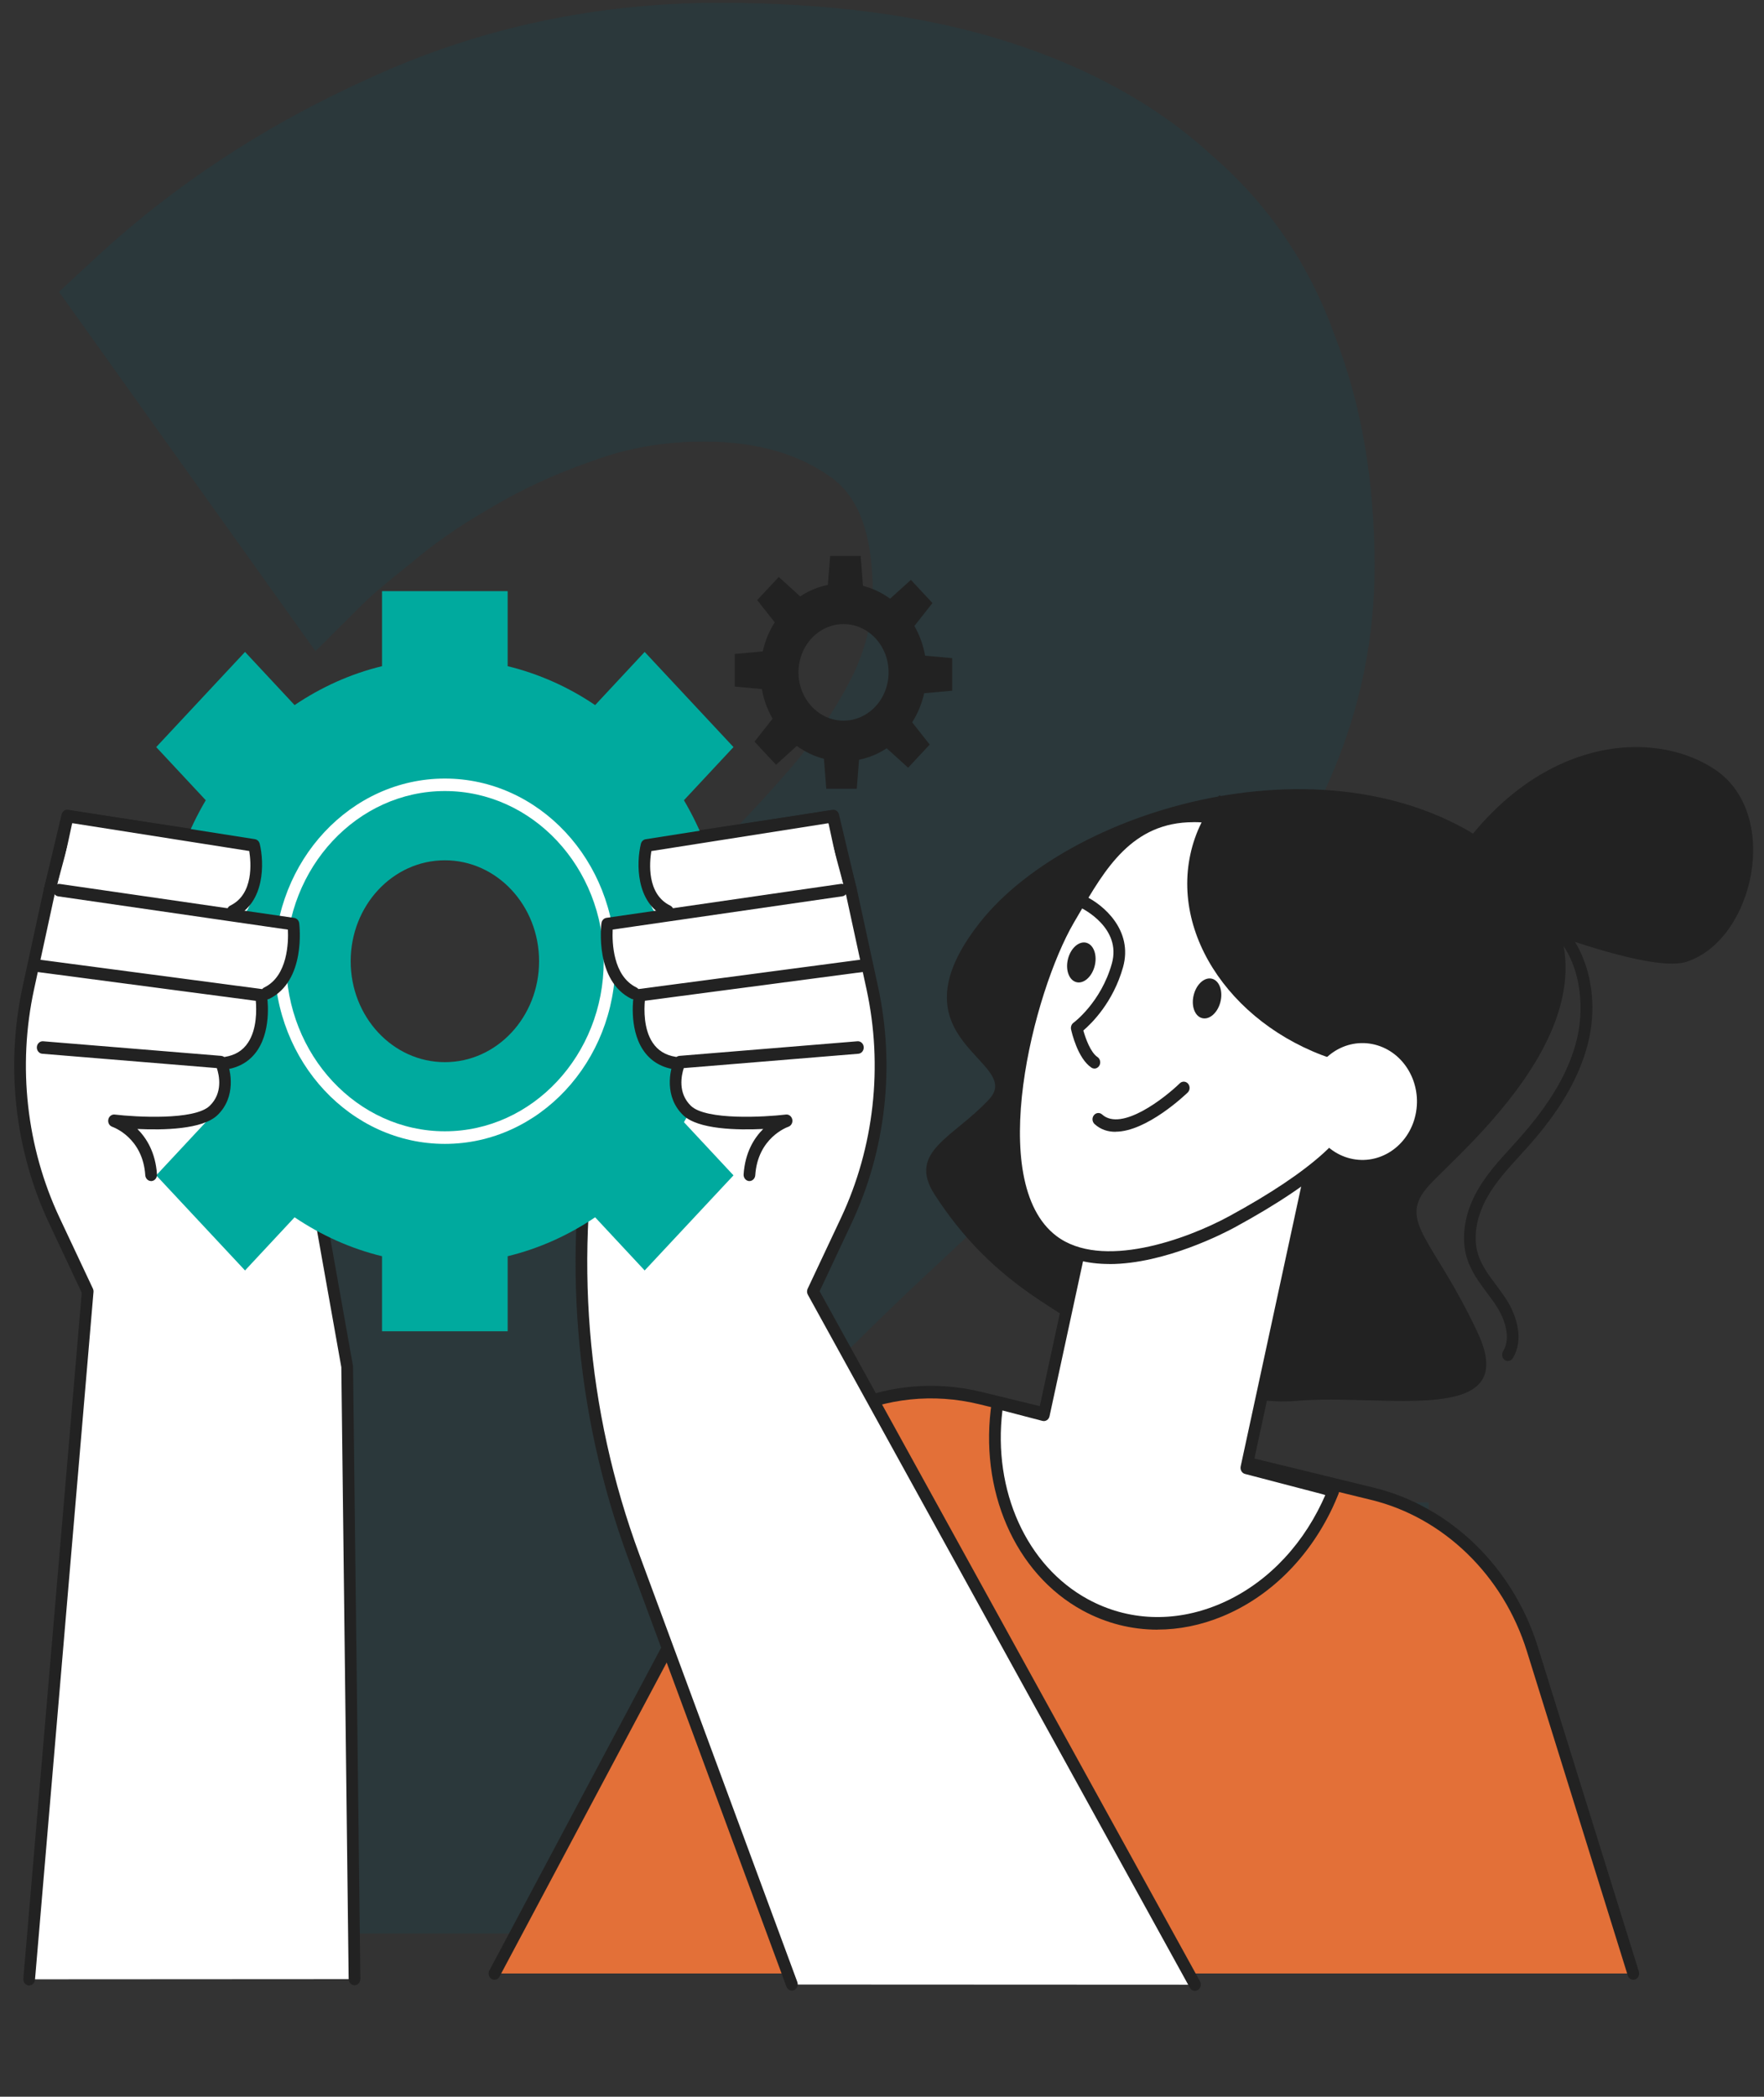
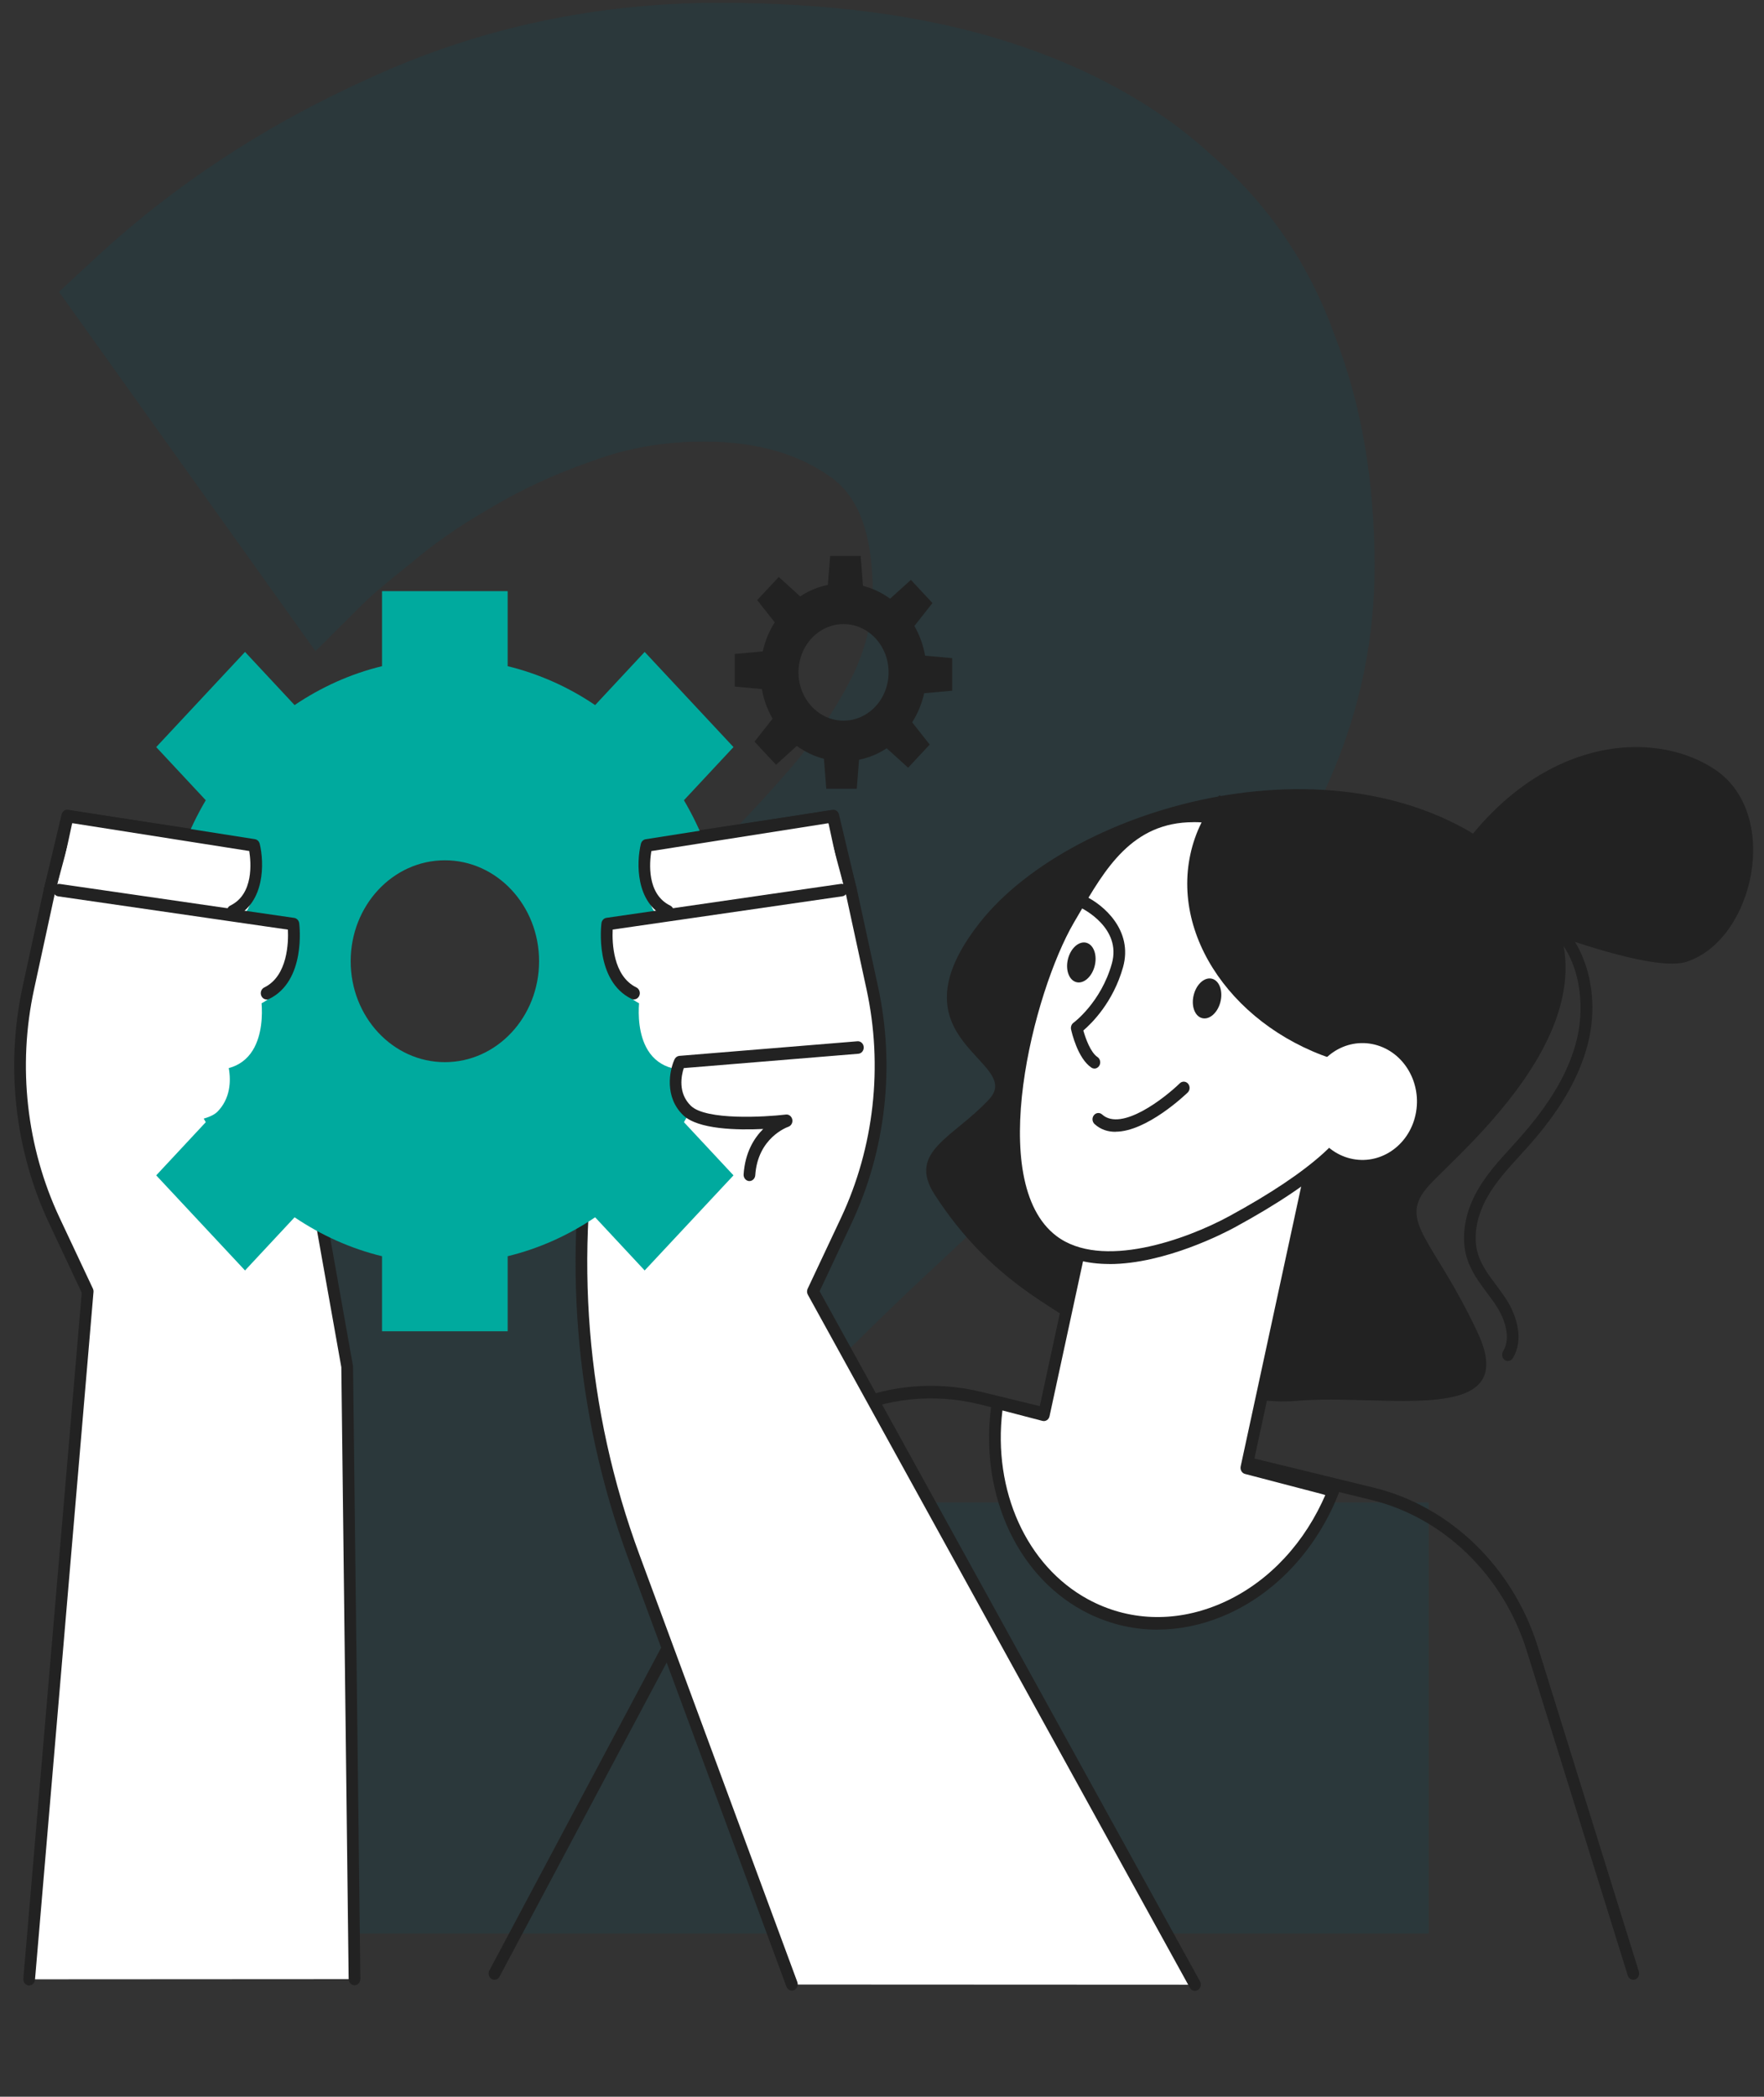
<svg xmlns="http://www.w3.org/2000/svg" width="85" height="101" viewBox="0 0 85 101" fill="none">
  <rect x="0" y="0" width="85" height="101" fill="#333333" stroke="none" />
  <path opacity="0.2" fill-rule="evenodd" clip-rule="evenodd" d="M59.014 46.294L59.002 46.31C56.937 49.055 54.619 51.706 52.053 54.263C49.55 56.757 47.087 59.13 44.662 61.379C43.449 62.508 42.107 63.805 40.635 65.272C39.265 66.637 37.936 68.042 36.646 69.487C35.751 70.491 34.917 71.453 34.142 72.374H68.843V93.137H6.624L6.226 90.96C6.022 89.838 5.935 88.511 5.935 87.023V84.054C5.935 79.817 6.6 75.869 7.966 72.238L7.977 72.211L7.987 72.185C9.391 68.688 11.192 65.444 13.392 62.46C15.551 59.449 17.97 56.652 20.646 54.071L20.661 54.056L20.677 54.042C23.314 51.577 25.91 49.113 28.465 46.649L28.47 46.645L28.474 46.64C30.453 44.751 32.309 42.983 34.042 41.338C35.717 39.668 37.18 38.091 38.436 36.606C39.64 35.102 40.544 33.684 41.18 32.352C41.778 31.02 42.052 29.748 42.052 28.516C42.052 25.351 41.164 23.793 40.055 22.998C38.524 21.899 36.532 21.271 33.914 21.271C31.982 21.271 30.189 21.59 28.518 22.215L28.488 22.226L28.458 22.237C26.72 22.839 25.107 23.588 23.616 24.48L23.598 24.491L23.58 24.501C22.123 25.342 20.896 26.199 19.882 27.065L19.839 27.101L19.795 27.136C18.665 28.021 17.893 28.687 17.426 29.153L15.202 31.369L2.843 14.059L4.548 12.475C8.412 8.887 12.877 5.968 17.923 3.712C23.161 1.325 28.749 0.137 34.659 0.137C39.897 0.137 44.527 0.734 48.497 1.993C52.417 3.236 55.748 5.049 58.4 7.491C61.131 9.848 63.112 12.772 64.334 16.216C65.621 19.533 66.236 23.235 66.236 27.279C66.236 30.772 65.542 34.137 64.16 37.352C62.835 40.433 61.12 43.408 59.026 46.279L59.014 46.294Z" fill="#0E4F5E" />
  <g clip-path="url(#clip0_767_3934)">
-     <path d="M78.702 95.064L73.839 79.438C72.667 75.672 69.749 72.837 66.135 71.955L47.246 67.347C42.691 66.236 37.994 68.449 35.679 72.794L23.825 95.064H78.7H78.702Z" fill="#E37038" />
    <path d="M78.702 95.366C78.584 95.366 78.474 95.288 78.435 95.161L73.572 79.534C72.438 75.895 69.566 73.102 66.073 72.251L47.184 67.643C42.719 66.556 38.194 68.685 35.925 72.945L24.07 95.215C23.994 95.36 23.822 95.411 23.687 95.327C23.552 95.245 23.503 95.061 23.582 94.916L35.437 72.646C37.831 68.153 42.6 65.903 47.311 67.054L66.2 71.662C69.884 72.562 72.915 75.503 74.107 79.344L78.97 94.971C79.018 95.128 78.939 95.3 78.793 95.351C78.764 95.363 78.733 95.366 78.702 95.366Z" fill="#222222" />
    <path d="M17.079 95.333L16.726 65.837L12.25 40.689L3.341 39.34L2.394 42.864L1.368 47.595C0.547 51.373 0.99 55.338 2.619 58.801L4.226 62.217L1.407 95.345L17.079 95.336V95.333Z" fill="white" />
    <path d="M1.407 95.644C1.407 95.644 1.39 95.644 1.382 95.644C1.227 95.629 1.114 95.481 1.125 95.315L3.939 62.271L2.369 58.934C0.711 55.413 0.26 51.361 1.091 47.523L2.118 42.791L3.071 39.252C3.11 39.107 3.242 39.017 3.381 39.038L12.292 40.391C12.41 40.409 12.506 40.505 12.529 40.632L17.006 65.78C17.008 65.798 17.011 65.816 17.011 65.831L17.364 95.327C17.364 95.493 17.239 95.632 17.084 95.632H17.082C16.927 95.632 16.803 95.499 16.8 95.333L16.447 65.861L12.013 40.952L3.544 39.669L2.665 42.939L1.641 47.656C0.838 51.358 1.275 55.265 2.87 58.659L4.477 62.075C4.5 62.126 4.511 62.18 4.505 62.238L1.686 95.366C1.672 95.523 1.551 95.641 1.404 95.641L1.407 95.644Z" fill="#222222" />
    <path d="M38.155 95.589L30.549 75.014C27.958 68.005 27.34 60.338 28.77 52.958L31.146 40.689L40.058 39.34L41.005 42.863L42.031 47.595C42.851 51.373 42.409 55.338 40.779 58.801L39.172 62.216L57.579 95.605L38.155 95.596V95.589Z" fill="white" />
    <path d="M57.579 95.903C57.483 95.903 57.387 95.849 57.336 95.755L38.927 62.367C38.879 62.28 38.873 62.171 38.919 62.077L40.526 58.662C42.121 55.268 42.558 51.361 41.755 47.659L40.729 42.927L39.852 39.672L31.38 40.955L29.046 53.016C27.625 60.359 28.234 67.927 30.814 74.899L38.42 95.475C38.476 95.629 38.406 95.804 38.262 95.867C38.118 95.928 37.952 95.852 37.895 95.698L30.289 75.122C27.67 68.038 27.05 60.353 28.496 52.895L30.873 40.626C30.898 40.502 30.991 40.405 31.11 40.387L40.018 39.035C40.156 39.013 40.289 39.104 40.328 39.249L41.276 42.773L42.307 47.52C43.142 51.358 42.688 55.41 41.03 58.931L39.494 62.198L57.824 95.445C57.903 95.589 57.858 95.774 57.725 95.858C57.68 95.885 57.632 95.9 57.581 95.9L57.579 95.903Z" fill="#222222" />
    <path d="M38.078 49.543V43.06H34.704C34.357 41.435 33.76 39.916 32.956 38.548L35.344 35.988L31.064 31.404L28.677 33.965C27.4 33.101 25.982 32.461 24.462 32.09V28.475H18.409V32.09C16.893 32.458 15.475 33.101 14.195 33.965L11.807 31.404L7.527 35.988L9.915 38.548C9.109 39.916 8.511 41.435 8.167 43.06H4.793V49.543H8.167C8.511 51.168 9.112 52.687 9.915 54.057L7.527 56.618L11.807 61.199L14.195 58.638C15.472 59.499 16.89 60.145 18.409 60.513V64.128H24.462V60.513C25.979 60.145 27.397 59.502 28.677 58.638L31.064 61.199L35.344 56.618L32.956 54.057C33.762 52.69 34.36 51.171 34.704 49.543H38.078ZM21.437 51.165C18.931 51.165 16.898 48.987 16.898 46.303C16.898 43.618 18.931 41.441 21.437 41.441C23.943 41.441 25.976 43.618 25.976 46.303C25.976 48.987 23.943 51.165 21.437 51.165Z" fill="#00AA9E" />
-     <path d="M21.437 55.102C16.907 55.102 13.222 51.155 13.222 46.303C13.222 41.45 16.907 37.504 21.437 37.504C25.968 37.504 29.655 41.45 29.655 46.303C29.655 51.155 25.97 55.102 21.437 55.102ZM21.437 38.105C17.217 38.105 13.786 41.782 13.786 46.3C13.786 50.817 17.22 54.495 21.437 54.495C25.655 54.495 29.091 50.817 29.091 46.3C29.091 41.782 25.657 38.105 21.437 38.105Z" fill="white" />
    <path d="M50.139 62.663C53.13 64.626 58.331 67.845 62.498 67.48C66.662 67.112 73.332 68.766 71.212 64.216C69.092 59.665 67.302 58.871 68.818 57.147C70.335 55.422 80.208 47.544 72.576 41.275C64.945 35.007 51.72 38.727 47.218 44.437C42.716 50.147 49.372 51.098 47.666 52.949C45.958 54.8 43.691 55.465 45.039 57.548C46.387 59.632 47.996 61.256 50.142 62.663H50.139Z" fill="#222222" />
    <path d="M48.07 67.577C48.098 67.583 48.123 67.589 48.151 67.595L50.302 68.156L53.635 52.741L63.42 55.169L60.059 70.708L63.676 71.653C63.868 71.704 64.057 71.768 64.246 71.828C64.156 72.055 64.06 72.281 63.953 72.505C61.63 77.397 56.411 79.546 52.295 77.303C49.051 75.536 47.461 71.569 48.07 67.571V67.577Z" fill="white" />
    <path d="M55.777 78.502C54.523 78.502 53.296 78.194 52.166 77.578C48.904 75.802 47.145 71.762 47.791 67.528C47.802 67.447 47.847 67.371 47.912 67.326C47.977 67.278 48.058 67.266 48.135 67.284L48.163 67.29C48.182 67.293 48.202 67.299 48.219 67.302L50.091 67.791L53.358 52.675C53.375 52.596 53.42 52.53 53.482 52.487C53.547 52.445 53.623 52.433 53.694 52.448L63.479 54.876C63.631 54.912 63.724 55.075 63.69 55.238L60.395 70.487L63.741 71.363C63.885 71.399 64.026 71.445 64.164 71.49L64.322 71.541C64.398 71.566 64.463 71.623 64.497 71.701C64.531 71.78 64.533 71.871 64.502 71.949C64.395 72.215 64.299 72.435 64.201 72.644C63.045 75.077 61.162 76.931 58.895 77.865C57.863 78.29 56.809 78.499 55.774 78.499L55.777 78.502ZM48.303 67.945C47.833 71.801 49.462 75.425 52.422 77.037C54.342 78.082 56.569 78.175 58.695 77.3C60.832 76.421 62.611 74.67 63.702 72.369C63.755 72.257 63.806 72.145 63.86 72.019C63.778 71.991 63.693 71.967 63.609 71.946L59.992 71.001C59.842 70.962 59.749 70.802 59.783 70.638L63.079 55.392L53.843 53.1L50.573 68.22C50.556 68.298 50.511 68.368 50.446 68.41C50.381 68.452 50.305 68.464 50.232 68.446L48.301 67.942L48.303 67.945Z" fill="#222222" />
    <path d="M69.205 42.782C69.205 42.782 78.933 47.097 81.276 46.327C84.527 45.258 85.838 39.213 82.641 37.072C79.447 34.931 73.236 35.532 69.202 42.782H69.205Z" fill="#222222" />
    <path d="M59.363 58.855C57.432 59.906 53.116 61.594 50.739 59.785C47.043 56.971 49.691 47.396 51.509 44.285C53.327 41.175 55.216 37.247 62.151 40.596C69.086 43.944 63.727 46.197 63.727 46.197C63.727 46.197 62.946 48.921 63.781 49.911C64.615 50.905 69.65 53.254 59.366 58.855H59.363Z" fill="white" />
    <path d="M53.457 60.888C52.411 60.888 51.399 60.658 50.576 60.03C48.419 58.387 48.408 54.812 48.777 52.103C49.211 48.927 50.359 45.684 51.269 44.126L51.495 43.736C53.231 40.734 55.394 37.002 62.264 40.321C64.796 41.544 66.011 42.749 65.98 44.008C65.949 45.361 64.421 46.197 63.958 46.42C63.75 47.224 63.425 49.041 63.986 49.712C64.071 49.815 64.226 49.947 64.406 50.101C65.1 50.699 66.149 51.605 66.013 53.018C65.836 54.836 63.705 56.835 59.49 59.127C59.056 59.363 56.146 60.891 53.457 60.891V60.888ZM57.508 39.605C54.551 39.605 53.248 41.855 51.974 44.053L51.746 44.443C49.803 47.77 47.466 56.923 50.9 59.535C53.068 61.184 57.158 59.713 59.233 58.584C63.206 56.422 65.297 54.525 65.452 52.949C65.557 51.862 64.688 51.113 64.054 50.566C63.857 50.397 63.685 50.249 63.569 50.111C62.653 49.023 63.372 46.399 63.456 46.106C63.482 46.019 63.544 45.946 63.623 45.913C63.64 45.907 65.393 45.152 65.418 43.987C65.433 43.316 64.858 42.229 62.033 40.867C60.181 39.974 58.706 39.602 57.505 39.602L57.508 39.605Z" fill="#222222" />
    <path d="M52.738 51.473C52.687 51.473 52.636 51.458 52.589 51.427C51.929 50.983 51.641 49.727 51.61 49.585C51.585 49.465 51.63 49.338 51.726 49.268C51.74 49.259 53.051 48.287 53.575 46.418C54.06 44.697 52.16 43.767 52.078 43.727C51.937 43.658 51.873 43.48 51.935 43.329C51.997 43.178 52.163 43.108 52.307 43.175C53.152 43.576 54.616 44.805 54.114 46.593C53.637 48.284 52.605 49.295 52.202 49.64C52.312 50.032 52.552 50.697 52.882 50.917C53.014 51.005 53.054 51.192 52.972 51.334C52.918 51.424 52.825 51.476 52.732 51.476L52.738 51.473Z" fill="#222222" />
    <path d="M53.75 54.52C53.384 54.52 53.037 54.414 52.744 54.148C52.625 54.039 52.608 53.849 52.71 53.722C52.809 53.595 52.989 53.577 53.107 53.686C54.041 54.526 56.127 52.886 56.851 52.182C56.967 52.071 57.144 52.08 57.249 52.203C57.353 52.327 57.345 52.517 57.229 52.629C57.13 52.723 55.258 54.516 53.75 54.516V54.52Z" fill="#222222" />
    <path d="M57.531 47.889C57.677 47.369 58.081 47.04 58.43 47.155C58.78 47.27 58.943 47.783 58.797 48.302C58.65 48.822 58.247 49.151 57.897 49.036C57.548 48.921 57.384 48.408 57.531 47.889Z" fill="#222222" />
    <path d="M51.472 46.155C51.619 45.636 52.022 45.307 52.372 45.421C52.721 45.536 52.885 46.05 52.738 46.569C52.592 47.088 52.188 47.417 51.839 47.303C51.489 47.188 51.326 46.675 51.472 46.155Z" fill="#222222" />
    <path d="M68.28 51.092C68.243 51.264 68.198 51.434 68.147 51.6C67.158 51.624 66.135 51.521 65.097 51.264C59.893 49.975 56.428 45.449 57.359 41.155C57.59 40.083 58.075 39.126 58.754 38.313C65.247 41.517 69.261 46.575 68.283 51.095L68.28 51.092Z" fill="#222222" />
    <path d="M63.09 52.427C62.763 53.94 63.642 55.453 65.058 55.803C66.47 56.153 67.883 55.211 68.21 53.695C68.537 52.182 67.657 50.669 66.242 50.319C64.829 49.969 63.417 50.911 63.09 52.427Z" fill="white" />
    <path d="M72.661 65.562C72.608 65.562 72.554 65.547 72.506 65.511C72.376 65.418 72.343 65.23 72.427 65.091C72.819 64.46 72.52 63.557 72.111 62.923C71.97 62.703 71.807 62.485 71.649 62.274C71.277 61.773 70.891 61.256 70.69 60.619C70.383 59.638 70.566 58.439 71.195 57.337C71.638 56.561 72.233 55.909 72.808 55.278C72.926 55.148 73.044 55.018 73.16 54.888C74.733 53.127 75.635 51.569 76.002 49.984C76.385 48.32 76.126 46.077 74.68 44.818C74.558 44.712 74.541 44.522 74.637 44.392C74.736 44.262 74.913 44.244 75.035 44.346C76.456 45.581 77.064 47.904 76.549 50.126C76.035 52.349 74.601 54.145 73.566 55.302C73.448 55.435 73.329 55.564 73.208 55.697C72.655 56.304 72.083 56.932 71.674 57.651C71.133 58.602 70.967 59.614 71.223 60.426C71.392 60.964 71.731 61.416 72.089 61.897C72.252 62.117 72.421 62.34 72.574 62.579C73.09 63.376 73.445 64.542 72.895 65.424C72.841 65.511 72.751 65.559 72.661 65.559V65.562Z" fill="#222222" />
    <path d="M41.862 52.91C42.166 50.081 40.712 43.326 40.65 43.039L39.934 39.711C39.888 39.5 39.708 39.367 39.519 39.4L31.524 40.834C31.375 40.861 31.251 40.985 31.211 41.154C31.036 41.882 30.971 43.25 31.668 44.108L29.81 44.416C29.641 44.443 29.508 44.594 29.483 44.784C29.469 44.896 29.153 47.49 30.794 48.329C30.754 48.855 30.757 49.842 31.22 50.594C31.493 51.035 31.885 51.319 32.375 51.451C32.26 52.08 32.302 52.925 32.922 53.553C33.528 54.166 36.021 54.202 37.14 54.151C36.81 54.586 36.043 55.779 36.06 56.639C36.066 56.89 41.523 56.011 41.859 52.907L41.862 52.91Z" fill="white" />
    <path d="M30.549 48.145C30.509 48.145 30.47 48.136 30.433 48.118C28.654 47.251 28.967 44.588 28.981 44.473C28.998 44.337 29.097 44.231 29.224 44.213L40.517 42.577C40.672 42.556 40.813 42.67 40.833 42.836C40.852 43.002 40.745 43.154 40.59 43.175L29.523 44.778C29.494 45.382 29.528 47.013 30.664 47.565C30.805 47.635 30.87 47.813 30.805 47.964C30.757 48.075 30.656 48.142 30.549 48.142V48.145Z" fill="#222222" />
    <path d="M32.184 44.198C32.144 44.198 32.105 44.189 32.068 44.171C30.625 43.47 30.661 41.559 30.881 40.65C30.91 40.532 31 40.445 31.112 40.427L40.114 39.01C40.258 38.986 40.393 39.086 40.427 39.234L41.273 42.788C41.312 42.951 41.219 43.114 41.07 43.156C40.917 43.199 40.765 43.099 40.726 42.939L39.942 39.651L31.386 40.997C31.296 41.541 31.155 43.069 32.297 43.624C32.438 43.694 32.502 43.872 32.438 44.023C32.389 44.135 32.288 44.201 32.181 44.201L32.184 44.198Z" fill="#222222" />
-     <path d="M32.511 51.512C32.497 51.512 32.483 51.512 32.468 51.509C31.826 51.403 31.327 51.089 30.986 50.576C30.275 49.504 30.532 47.952 30.543 47.885C30.566 47.755 30.664 47.656 30.785 47.641L41.523 46.221C41.679 46.197 41.82 46.318 41.839 46.484C41.859 46.65 41.749 46.801 41.594 46.819L31.073 48.208C31.036 48.628 31.011 49.57 31.448 50.225C31.699 50.603 32.062 50.829 32.556 50.908C32.711 50.932 32.815 51.086 32.793 51.252C32.77 51.4 32.652 51.509 32.514 51.509L32.511 51.512Z" fill="#222222" />
    <path d="M36.114 56.893C36.114 56.893 36.099 56.893 36.094 56.893C35.939 56.881 35.821 56.736 35.832 56.569C35.902 55.516 36.334 54.824 36.776 54.383C35.525 54.444 33.638 54.407 32.922 53.722C32.015 52.855 32.249 51.584 32.502 51.032C32.547 50.935 32.635 50.871 32.733 50.862L41.318 50.159C41.473 50.147 41.608 50.271 41.619 50.437C41.631 50.603 41.515 50.748 41.36 50.76L32.948 51.451C32.835 51.798 32.649 52.653 33.295 53.272C34.028 53.973 36.847 53.81 37.87 53.689C38.011 53.671 38.146 53.773 38.177 53.927C38.208 54.078 38.124 54.232 37.986 54.278C37.926 54.299 36.514 54.806 36.393 56.612C36.381 56.772 36.257 56.893 36.111 56.893H36.114Z" fill="#222222" />
    <path d="M1.537 52.91C1.232 50.081 2.687 43.326 2.749 43.039L3.465 39.711C3.51 39.5 3.691 39.367 3.88 39.4L11.875 40.834C12.024 40.861 12.148 40.985 12.188 41.154C12.362 41.882 12.427 43.25 11.731 44.108L13.589 44.416C13.758 44.443 13.89 44.594 13.916 44.784C13.93 44.896 14.245 47.49 12.605 48.329C12.644 48.855 12.641 49.842 12.179 50.594C11.906 51.035 11.514 51.319 11.023 51.451C11.139 52.08 11.097 52.925 10.476 53.553C9.87 54.166 7.378 54.202 6.259 54.151C6.589 54.586 7.356 55.779 7.339 56.639C7.333 56.89 1.875 56.011 1.54 52.907L1.537 52.91Z" fill="white" />
    <path d="M12.847 48.145C12.74 48.145 12.639 48.079 12.591 47.967C12.526 47.816 12.591 47.635 12.732 47.568C13.868 47.016 13.902 45.385 13.873 44.781L2.805 43.178C2.65 43.157 2.543 43.002 2.563 42.84C2.583 42.673 2.726 42.559 2.882 42.58L14.175 44.216C14.302 44.234 14.401 44.34 14.418 44.476C14.432 44.588 14.747 47.254 12.966 48.121C12.929 48.139 12.889 48.148 12.85 48.148L12.847 48.145Z" fill="#222222" />
    <path d="M11.215 44.198C11.108 44.198 11.006 44.132 10.958 44.02C10.894 43.869 10.958 43.688 11.099 43.621C12.233 43.072 12.097 41.535 12.01 40.994L3.454 39.648L2.67 42.936C2.631 43.099 2.478 43.196 2.326 43.153C2.174 43.111 2.084 42.948 2.123 42.785L2.969 39.231C3.006 39.08 3.138 38.983 3.282 39.008L12.283 40.424C12.396 40.442 12.486 40.529 12.515 40.647C12.735 41.559 12.771 43.468 11.328 44.168C11.291 44.186 11.252 44.195 11.212 44.195L11.215 44.198Z" fill="#222222" />
-     <path d="M10.885 51.512C10.75 51.512 10.629 51.406 10.606 51.255C10.584 51.089 10.688 50.935 10.843 50.911C11.336 50.829 11.7 50.606 11.951 50.225C12.388 49.567 12.362 48.631 12.326 48.211L1.805 46.822C1.65 46.801 1.54 46.65 1.559 46.487C1.579 46.321 1.72 46.2 1.875 46.224L12.613 47.644C12.735 47.659 12.833 47.758 12.856 47.888C12.867 47.955 13.123 49.507 12.413 50.579C12.072 51.092 11.573 51.406 10.93 51.512C10.916 51.512 10.902 51.515 10.888 51.515L10.885 51.512Z" fill="#222222" />
-     <path d="M7.282 56.893C7.136 56.893 7.012 56.772 7 56.612C6.882 54.806 5.467 54.299 5.407 54.278C5.269 54.229 5.188 54.078 5.219 53.927C5.25 53.776 5.382 53.674 5.526 53.689C6.549 53.81 9.368 53.973 10.101 53.272C10.75 52.653 10.564 51.798 10.448 51.451L2.036 50.76C1.881 50.748 1.765 50.603 1.776 50.437C1.788 50.271 1.923 50.147 2.078 50.159L10.662 50.862C10.761 50.871 10.851 50.935 10.894 51.032C11.145 51.581 11.381 52.855 10.473 53.722C9.755 54.407 7.871 54.444 6.62 54.383C7.062 54.824 7.494 55.516 7.564 56.569C7.575 56.736 7.457 56.881 7.302 56.893C7.296 56.893 7.288 56.893 7.282 56.893Z" fill="#222222" />
    <path d="M45.882 33.276V31.703L44.577 31.585C44.486 31.069 44.309 30.589 44.061 30.154L44.932 29.049L43.892 27.934L42.891 28.84C42.499 28.553 42.056 28.342 41.583 28.221L41.47 26.778H40.001L39.891 28.176C39.409 28.273 38.961 28.463 38.558 28.729L37.526 27.793L36.486 28.907L37.331 29.979C37.064 30.398 36.866 30.872 36.754 31.38L35.406 31.501V33.074L36.711 33.192C36.801 33.708 36.979 34.188 37.227 34.62L36.356 35.725L37.394 36.839L38.394 35.933C38.786 36.217 39.229 36.432 39.702 36.552L39.815 37.996H41.284L41.394 36.598C41.876 36.498 42.324 36.311 42.727 36.045L43.759 36.981L44.799 35.867L43.954 34.795C44.219 34.375 44.419 33.901 44.532 33.394L45.879 33.273L45.882 33.276ZM40.647 34.714C39.449 34.714 38.476 33.672 38.476 32.388C38.476 31.105 39.446 30.063 40.647 30.063C41.848 30.063 42.818 31.105 42.818 32.388C42.818 33.672 41.848 34.714 40.647 34.714Z" fill="#222222" />
  </g>
  <defs>
    <clipPath id="clip0_767_3934">
      <rect width="84.781" height="79" fill="white" transform="translate(0 21.764)" />
    </clipPath>
  </defs>
</svg>